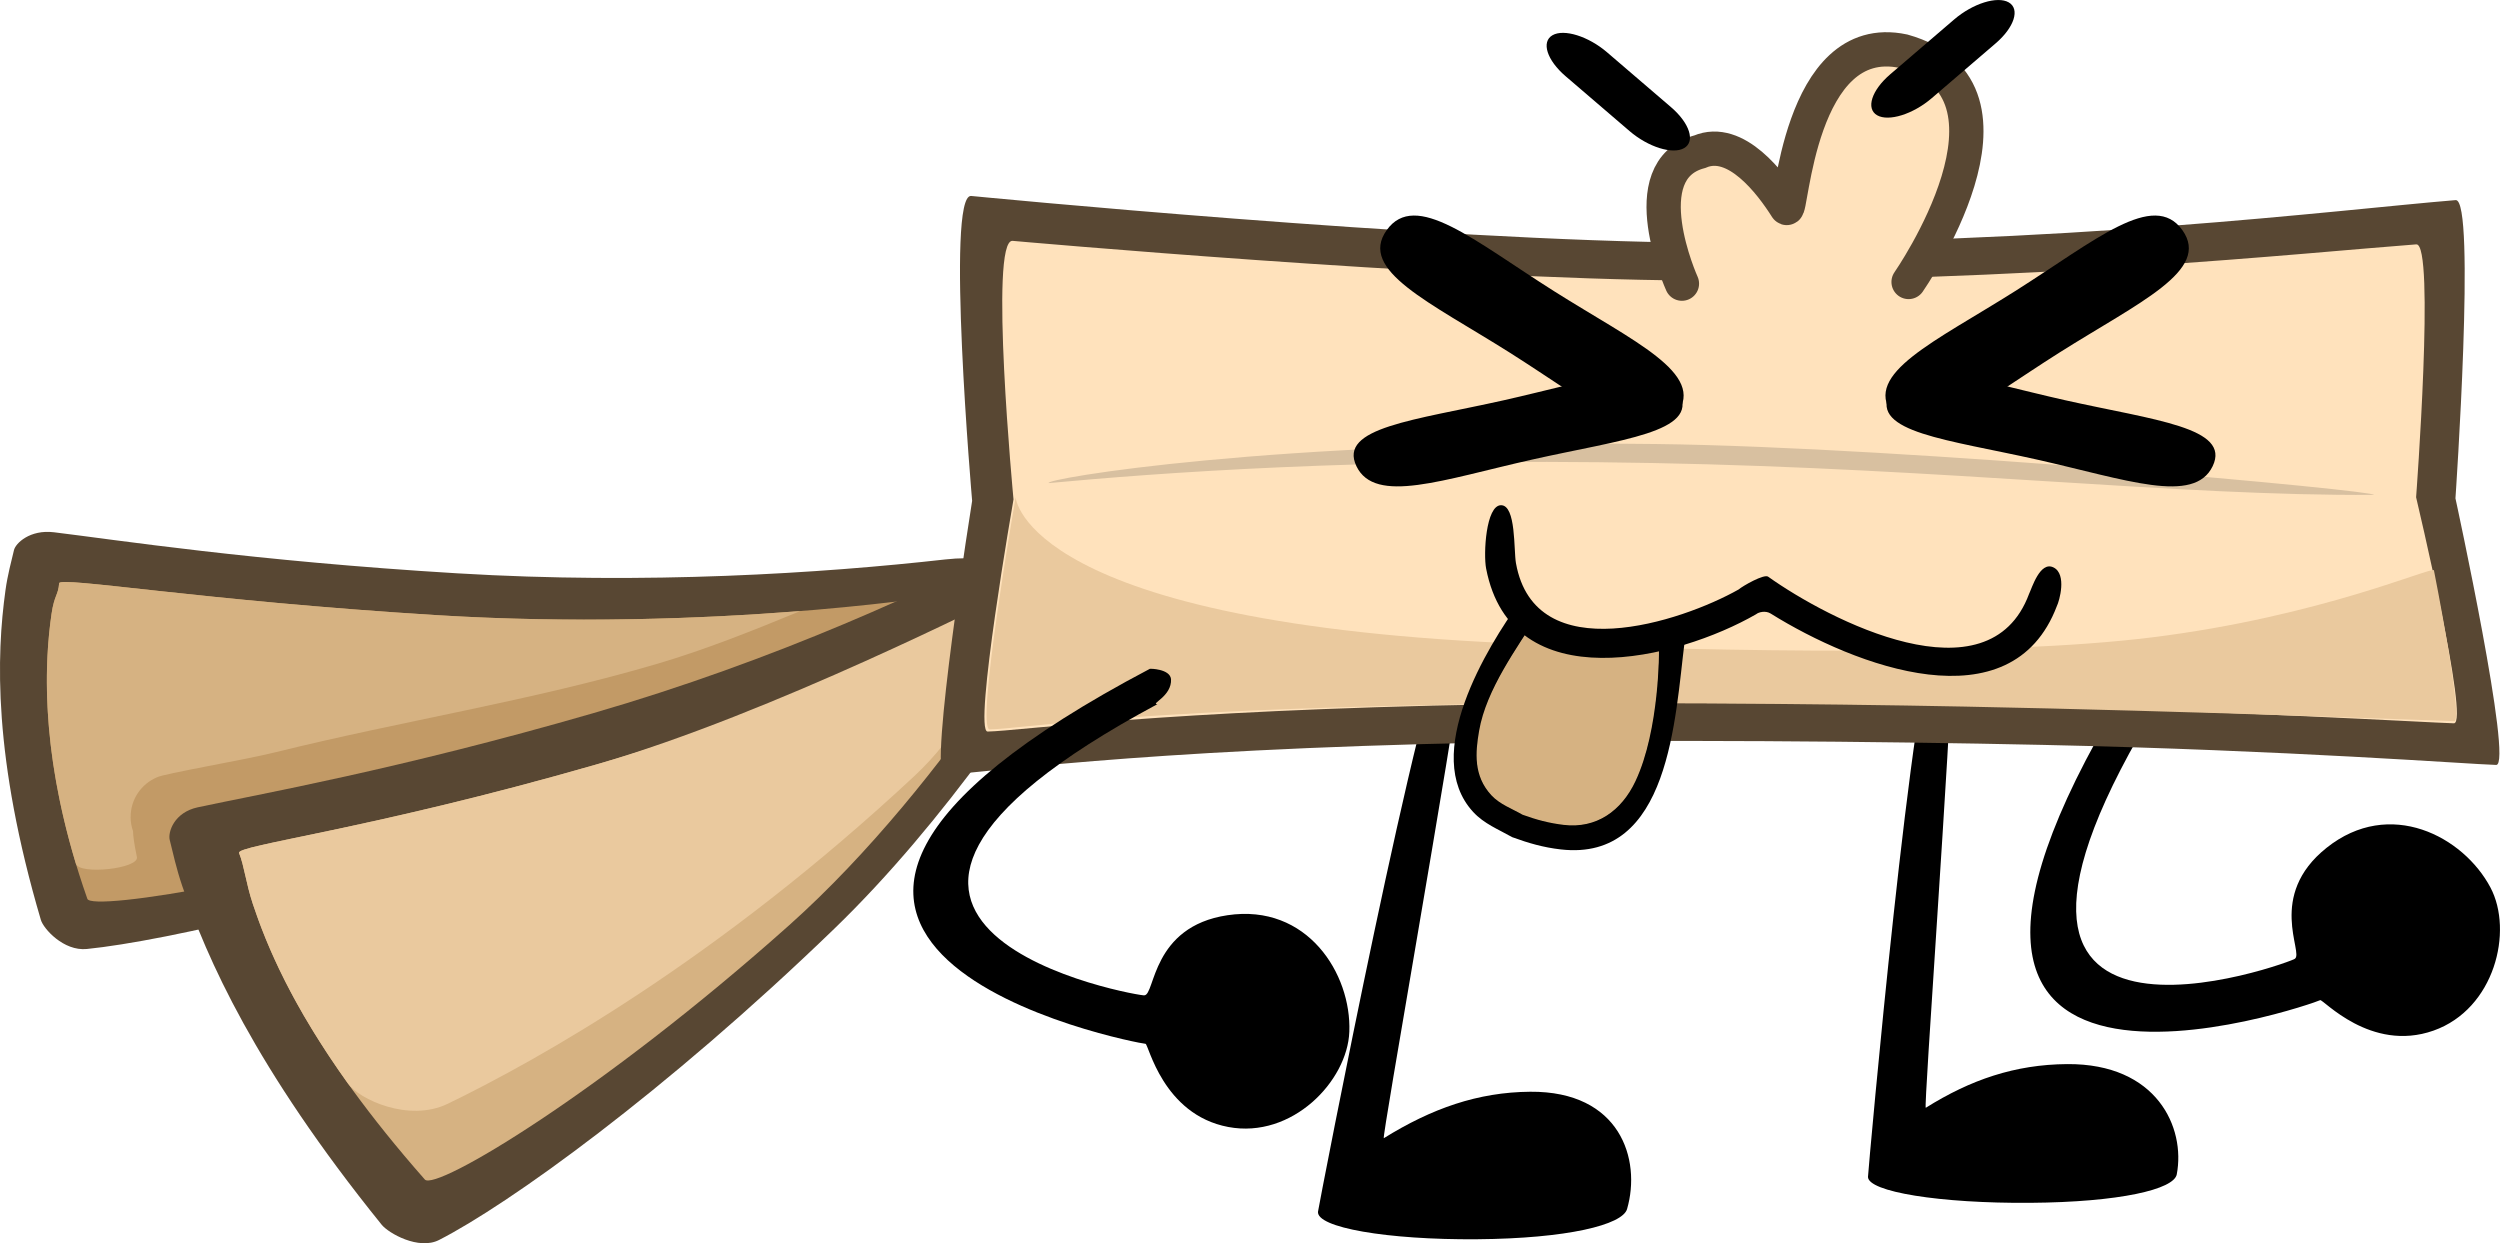
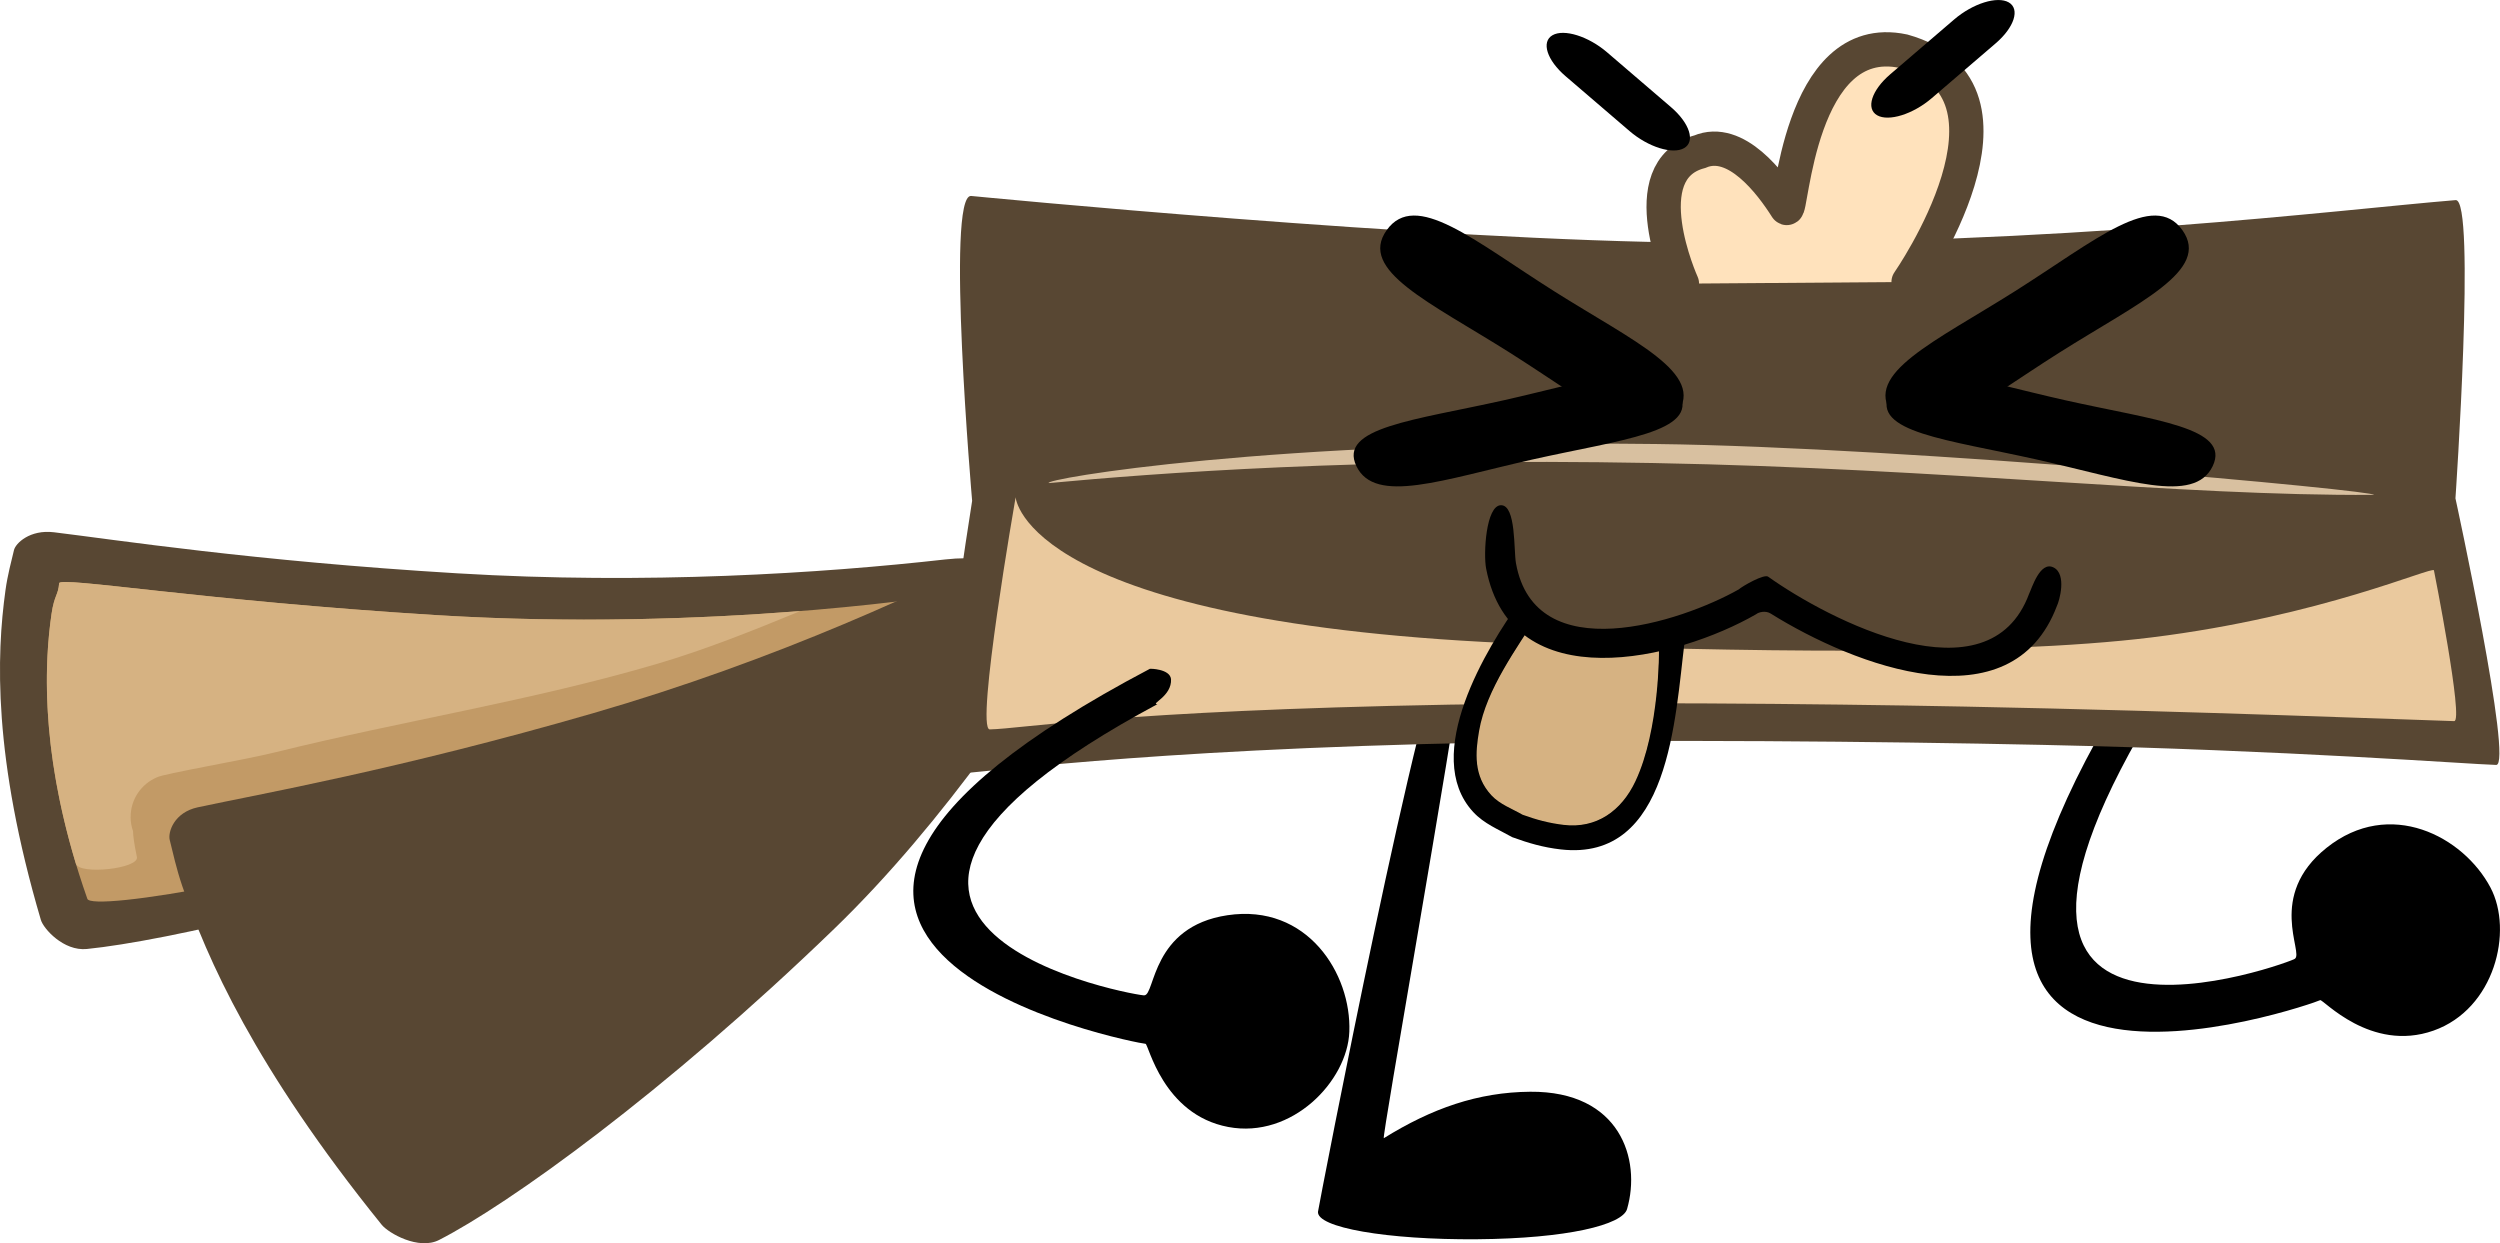
<svg xmlns="http://www.w3.org/2000/svg" version="1.1" width="145.806" height="72.508" viewBox="0,0,145.806,72.508">
  <g transform="translate(-166.52,-149.545)">
    <g data-paper-data="{&quot;isPaintingLayer&quot;:true}" fill-rule="nonzero" stroke-linejoin="miter" stroke-miterlimit="10" stroke-dasharray="" stroke-dashoffset="0" style="mix-blend-mode: normal">
      <g stroke="none" stroke-width="0" stroke-linecap="round">
        <path d="M223.493,185.494c-5.564,3.605 -14.278,8.591 -22.876,11.668c-13.25,4.741 -24.457,7.271 -29.033,7.731c-1.357,0.136 -2.53,-1.185 -2.68,-1.695c-2.801,-9.506 -2.588,-15.446 -2.065,-19.226c0.126,-0.91 0.339,-1.674 0.496,-2.343c0.094,-0.398 0.929,-1.211 2.332,-1.041c3.599,0.437 11.651,1.68 23.513,2.394c11.025,0.664 21.277,-0 28.464,-0.808c3.298,-0.371 5.883,0.707 1.849,3.321z" fill="#584733" />
        <path d="M222.113,184.18c1.036,-0.161 -11.53,8.1 -23.831,12.049c-14.25,4.575 -26.405,6.485 -26.667,5.739c-2.788,-7.929 -2.53,-13.601 -2.089,-16.621c0.161,-1.101 0.392,-1.088 0.443,-1.784c0.03,-0.417 8.368,1.021 22.072,1.863c13.37,0.821 25.362,-0.513 30.073,-1.246z" fill="#c29a66" />
        <path d="M174.137,197.189c0,0.291 0.05,0.571 0.142,0.831c0,0.26 0.079,0.808 0.225,1.508c0.142,0.681 -3.357,1.058 -3.557,0.394c-2.072,-6.864 -1.822,-11.822 -1.421,-14.576c0.161,-1.101 0.392,-1.088 0.443,-1.784c0.03,-0.417 8.368,1.021 22.072,1.863c7.954,0.488 15.42,0.214 21.156,-0.242c-2.769,1.144 -5.55,2.254 -8.342,3.076c-7.362,2.168 -14.837,3.318 -22.253,5.155c-1.917,0.475 -6.567,1.255 -6.936,1.47c-0.897,0.379 -1.527,1.268 -1.527,2.304z" fill="#d6b282" />
      </g>
      <g stroke="none" stroke-width="0" stroke-linecap="round">
        <g data-paper-data="{&quot;index&quot;:null}">
          <path d="M230.527,183.462c-3.345,5.741 -8.917,14.031 -15.346,20.246c-9.909,9.579 -19.037,16.103 -23.055,18.156c-1.192,0.609 -2.948,-0.398 -3.346,-0.89c-7.406,-9.169 -10.211,-15.568 -11.637,-19.774c-0.343,-1.013 -0.532,-1.899 -0.724,-2.666c-0.114,-0.456 0.251,-1.608 1.639,-1.906c3.563,-0.765 11.669,-2.192 23.046,-5.485c10.574,-3.06 19.76,-7.271 26.026,-10.587c2.876,-1.522 5.821,-1.257 3.396,2.906z" fill="#584733" />
-           <path d="M228.581,182.534c0.88,-0.526 -6.613,12.568 -16.041,20.978c-10.921,9.743 -20.623,15.529 -21.244,14.824c-6.597,-7.493 -8.911,-12.7 -10.029,-16.068c-0.407,-1.228 -0.499,-2.216 -0.804,-2.975c-0.182,-0.454 7.667,-1.369 20.819,-5.156c12.832,-3.694 23.294,-9.213 27.299,-11.604z" fill="#d6b282" />
        </g>
-         <path d="M181.267,202.268c-0.407,-1.228 -0.499,-2.216 -0.804,-2.975c-0.182,-0.454 7.667,-1.369 20.819,-5.156c10.25,-2.951 23.719,-9.869 23.658,-9.781c-0.029,0.042 -0.08,5.772 -5.094,10.451c-11.46,10.694 -21.893,16.533 -27.205,19.109c-2.288,1.11 -5.176,-0.271 -5.814,-1.161c-3.291,-4.592 -4.744,-8.03 -5.56,-10.488z" fill="#eac99e" />
      </g>
      <path d="M301.837,207.877c-0.31,0.183 -29.208,10.346 -10.744,-19.053c-0.016,-0.001 1.003,-0.587 1.365,-0.098c0.558,0.838 -0.34,1.888 0.047,1.663c-14.566,23.572 7.999,15.142 7.857,15.073c0.532,-0.343 -1.652,-3.678 1.85,-6.471c3.682,-2.937 7.977,-0.667 9.557,2.315c1.347,2.543 0.248,7.086 -3.321,8.347c-3.677,1.298 -6.463,-1.863 -6.611,-1.776z" data-paper-data="{&quot;index&quot;:null}" fill="#000000" stroke="none" stroke-width="0" stroke-linecap="butt" />
      <path d="M243.391,220.202c0.048,-0.36 6.098,-31.759 7.759,-33.874c0.017,-0.022 1.026,-0.67 0.863,0.506c-0.93,6.709 -4.929,29.183 -4.786,29.094c2.798,-1.739 5.493,-2.686 8.54,-2.71c5.248,-0.042 6.484,3.942 5.648,6.84c-0.267,0.926 -3.499,1.721 -8.747,1.763c-5.248,0.042 -9.402,-0.683 -9.278,-1.619z" fill="#000000" stroke="none" stroke-width="0" stroke-linecap="butt" />
-       <path d="M275.466,218.175c0.008,-0.339 2.63,-29.87 4.06,-31.859c0.015,-0.021 0.953,-0.63 0.918,0.476c-0.197,6.31 -1.742,27.447 -1.609,27.363c2.608,-1.636 5.2,-2.526 8.244,-2.549c5.244,-0.04 6.915,3.707 6.395,6.433c-0.166,0.871 -3.311,1.619 -8.554,1.658c-5.244,0.04 -9.477,-0.642 -9.455,-1.522z" fill="#000000" stroke="none" stroke-width="0" stroke-linecap="butt" />
      <g stroke="none" stroke-width="0">
        <path d="M265.735,163.701c21.09,0.141 37.114,-1.919 44.005,-2.485c1.194,-0.098 -0.012,17.394 -0.012,17.394c0,0 3.386,15.578 2.375,15.548c-1.667,-0.048 -12.052,-0.856 -26.447,-1.169c-9.658,-0.21 -22.876,-0.324 -32.394,-0.135c-20.888,0.416 -29.636,1.829 -31.672,1.87c-0.925,0.019 1.627,-15.968 1.627,-15.968c0,0 -1.555,-17.911 -0.056,-17.782c0,0 26.793,2.621 42.573,2.726z" fill="#584733" stroke-linecap="round" />
-         <path d="M265.069,165.904c19.563,0.12 35.983,-1.627 42.375,-2.107c1.107,-0.083 -0.011,14.749 -0.011,14.749c0,0 3.141,13.209 2.203,13.184c-1.546,-0.041 -12.736,-0.726 -26.089,-0.991c-8.959,-0.178 -21.219,-0.275 -30.048,-0.114c-19.376,0.353 -27.49,1.551 -29.378,1.586c-0.858,0.016 1.509,-13.541 1.509,-13.541c0,0 -1.442,-15.188 -0.052,-15.078c0,0 24.853,2.222 39.49,2.312z" fill="#ffe2bc" stroke-linecap="round" />
        <path d="M309.656,191.603c-1.546,-0.041 -15.179,-0.583 -28.532,-0.848c-8.959,-0.178 -21.219,-0.275 -30.048,-0.114c-19.376,0.353 -24.942,1.409 -26.831,1.444c-0.858,0.016 1.509,-13.541 1.509,-13.541c0,0 0.457,7.442 29.948,8.561c11.341,0.431 27.26,0.735 36.307,-0.385c9.89,-1.224 16.406,-4.178 16.464,-3.91c0,0 1.75,8.807 1.182,8.792z" fill="#eac99e" stroke-linecap="round" />
        <path d="M304.965,178.407c-11.508,0.073 -24.773,-1.535 -42.025,-1.857c-17.154,-0.321 -29.017,0.59 -35.252,1.17c-0.42,-0.227 13.067,-2.552 35.425,-2.279c14.714,0.179 42.233,2.739 41.852,2.967z" data-paper-data="{&quot;index&quot;:null}" fill="#d8c0a0" stroke-linecap="butt" />
      </g>
      <path d="M233.328,210.422c-0.36,0.002 -30.458,-5.695 0.259,-21.872c-0.014,-0.009 1.162,-0.005 1.23,0.6c0.062,1.005 -1.241,1.463 -0.793,1.463c-24.422,13.09 -0.672,17.111 -0.761,16.981c0.632,-0.03 0.414,-4.01 4.845,-4.671c4.659,-0.695 7.236,3.423 7.108,6.795c-0.109,2.876 -3.339,6.256 -7.058,5.556c-3.833,-0.721 -4.657,-4.853 -4.83,-4.852z" data-paper-data="{&quot;index&quot;:null}" fill="#000000" stroke="none" stroke-width="0" stroke-linecap="butt" />
      <g fill="#000000" stroke="none" stroke-width="0" stroke-linecap="butt">
        <path d="M257.148,166.522c4.679,2.956 8.864,4.803 7.189,7.151c-1.674,2.349 -5.075,-0.598 -9.753,-3.554c-4.679,-2.956 -8.864,-4.803 -7.189,-7.151c1.674,-2.349 5.075,0.598 9.753,3.554z" />
        <path d="M245.63,176.734c-1.083,-2.258 3.392,-2.677 8.6,-3.846c5.208,-1.169 9.175,-2.646 10.259,-0.388c1.083,2.258 -3.392,2.677 -8.6,3.846c-5.208,1.169 -9.175,2.646 -10.259,0.388z" data-paper-data="{&quot;index&quot;:null}" />
      </g>
      <g data-paper-data="{&quot;index&quot;:null}" fill="#000000" stroke="none" stroke-width="0" stroke-linecap="butt">
        <path d="M293.802,162.968c1.674,2.349 -2.511,4.195 -7.189,7.151c-4.678,2.956 -8.079,5.903 -9.753,3.554c-1.674,-2.349 2.511,-4.195 7.189,-7.151c4.678,-2.956 8.079,-5.903 9.753,-3.554z" />
        <path d="M285.309,176.346c-5.208,-1.169 -9.683,-1.587 -8.6,-3.846c1.083,-2.258 5.051,-0.781 10.259,0.388c5.208,1.169 9.683,1.587 8.6,3.846c-1.083,2.258 -5.051,0.781 -10.259,-0.388z" data-paper-data="{&quot;index&quot;:null}" />
      </g>
      <g stroke="none" stroke-width="0.5" stroke-linecap="butt">
        <g>
          <path d="M264.778,186.919c-0.57,4.483 -0.851,12.9 -7.235,12.166c-1.015,-0.117 -1.864,-0.363 -2.827,-0.714c-0.803,-0.456 -1.638,-0.776 -2.28,-1.473c-3.052,-3.316 0.822,-9.629 2.747,-12.285c0.32,0.308 0.662,0.593 1.025,0.852c-1.162,1.863 -2.958,4.268 -3.378,6.696c-0.218,1.26 -0.352,2.598 0.703,3.734c0.493,0.531 1.192,0.773 1.808,1.128c0.813,0.295 1.521,0.483 2.376,0.587c1.896,0.229 3.33,-0.788 4.15,-2.526c1.424,-3.014 1.373,-7.635 1.373,-7.635c-0.187,-0.126 -0.399,-0.25 -0.628,-0.373c0.569,-0.072 1.122,-0.196 1.654,-0.368c0.322,0.133 0.512,0.212 0.512,0.212z" fill="#000000" />
          <path d="M263.276,187.423c0,0 0.046,4.677 -1.377,7.691c-0.82,1.737 -2.287,2.768 -4.184,2.539c-0.855,-0.103 -1.579,-0.296 -2.393,-0.591c-0.616,-0.355 -1.328,-0.605 -1.82,-1.136c-1.054,-1.137 -0.933,-2.499 -0.716,-3.759c0.417,-2.417 2.229,-4.854 3.396,-6.721c1.488,1.071 3.314,1.701 5.287,1.701c0.41,0 0.814,-0.027 1.21,-0.08c0.218,0.117 0.418,0.236 0.597,0.356z" data-paper-data="{&quot;noHover&quot;:false,&quot;origItem&quot;:[&quot;Path&quot;,{&quot;applyMatrix&quot;:true,&quot;segments&quot;:[[[482.39891,239.06427],[0,0],[-0.04436,0.10517]],[[482.31864,239.23101],[0,0],[-2.54203,4.34293]],[[474.00186,255.4923],[1.03445,-5.98857],[-0.49232,2.85012]],[[475.59138,263.93992],[-2.38502,-2.5715],[1.1148,1.20196]],[[479.68177,266.49198],[-1.39298,-0.8023],[1.83949,0.66651]],[[485.05663,267.8189],[-1.93489,-0.23383],[4.28951,0.51838]],[[494.44533,262.10577],[-1.85568,3.92951],[3.22025,-6.81906]],[[497.55194,244.83477],[0,0],[-4.4834,-3.00752]]],&quot;closed&quot;:true}]}" fill="#d6b282" />
        </g>
        <path d="M286.288,182.64c0.791,0.395 0.335,1.969 0.194,2.249c-2.649,6.994 -11.768,3.511 -16.694,0.438c-0.298,-0.186 -0.701,-0.083 -0.848,0.042c-4.576,2.637 -14.258,5.04 -15.746,-2.665c-0.165,-0.852 -0.014,-3.694 0.87,-3.694c0.884,0 0.734,2.62 0.87,3.379c1.114,6.229 9.639,3.428 12.987,1.535c0.236,-0.204 1.506,-0.931 1.728,-0.741c3.521,2.506 12.854,7.354 15.211,0.999c0.154,-0.309 0.636,-1.938 1.427,-1.542z" fill="#000000" />
      </g>
      <path d="M264.614,166.088c0,0 -2.99,-6.616 1.044,-7.697c2.1,-0.891 4.157,1.848 5.053,3.27c0.298,0.473 0.674,-10.426 6.812,-9.131c8.093,2.274 0.31,13.46 0.31,13.46" data-paper-data="{&quot;index&quot;:null}" fill="#ffe2bc" stroke="#584733" stroke-width="2" stroke-linecap="round" />
      <path d="M257.827,153.988c-1.089,-0.934 -1.43,-2.004 -0.762,-2.388v0c0.668,-0.385 2.093,0.06 3.182,0.995l3.732,3.201c1.089,0.934 1.43,2.004 0.762,2.388v0c-0.668,0.385 -2.093,-0.06 -3.182,-0.995z" fill="#000000" stroke="none" stroke-width="0" stroke-linecap="butt" />
      <path d="M279.181,155.273c-1.089,0.934 -2.514,1.379 -3.182,0.995v0c-0.668,-0.385 -0.327,-1.454 0.762,-2.388l3.732,-3.201c1.089,-0.934 2.514,-1.379 3.182,-0.995v0c0.668,0.385 0.327,1.454 -0.762,2.388z" data-paper-data="{&quot;index&quot;:null}" fill="#000000" stroke="none" stroke-width="0" stroke-linecap="butt" />
    </g>
  </g>
</svg>